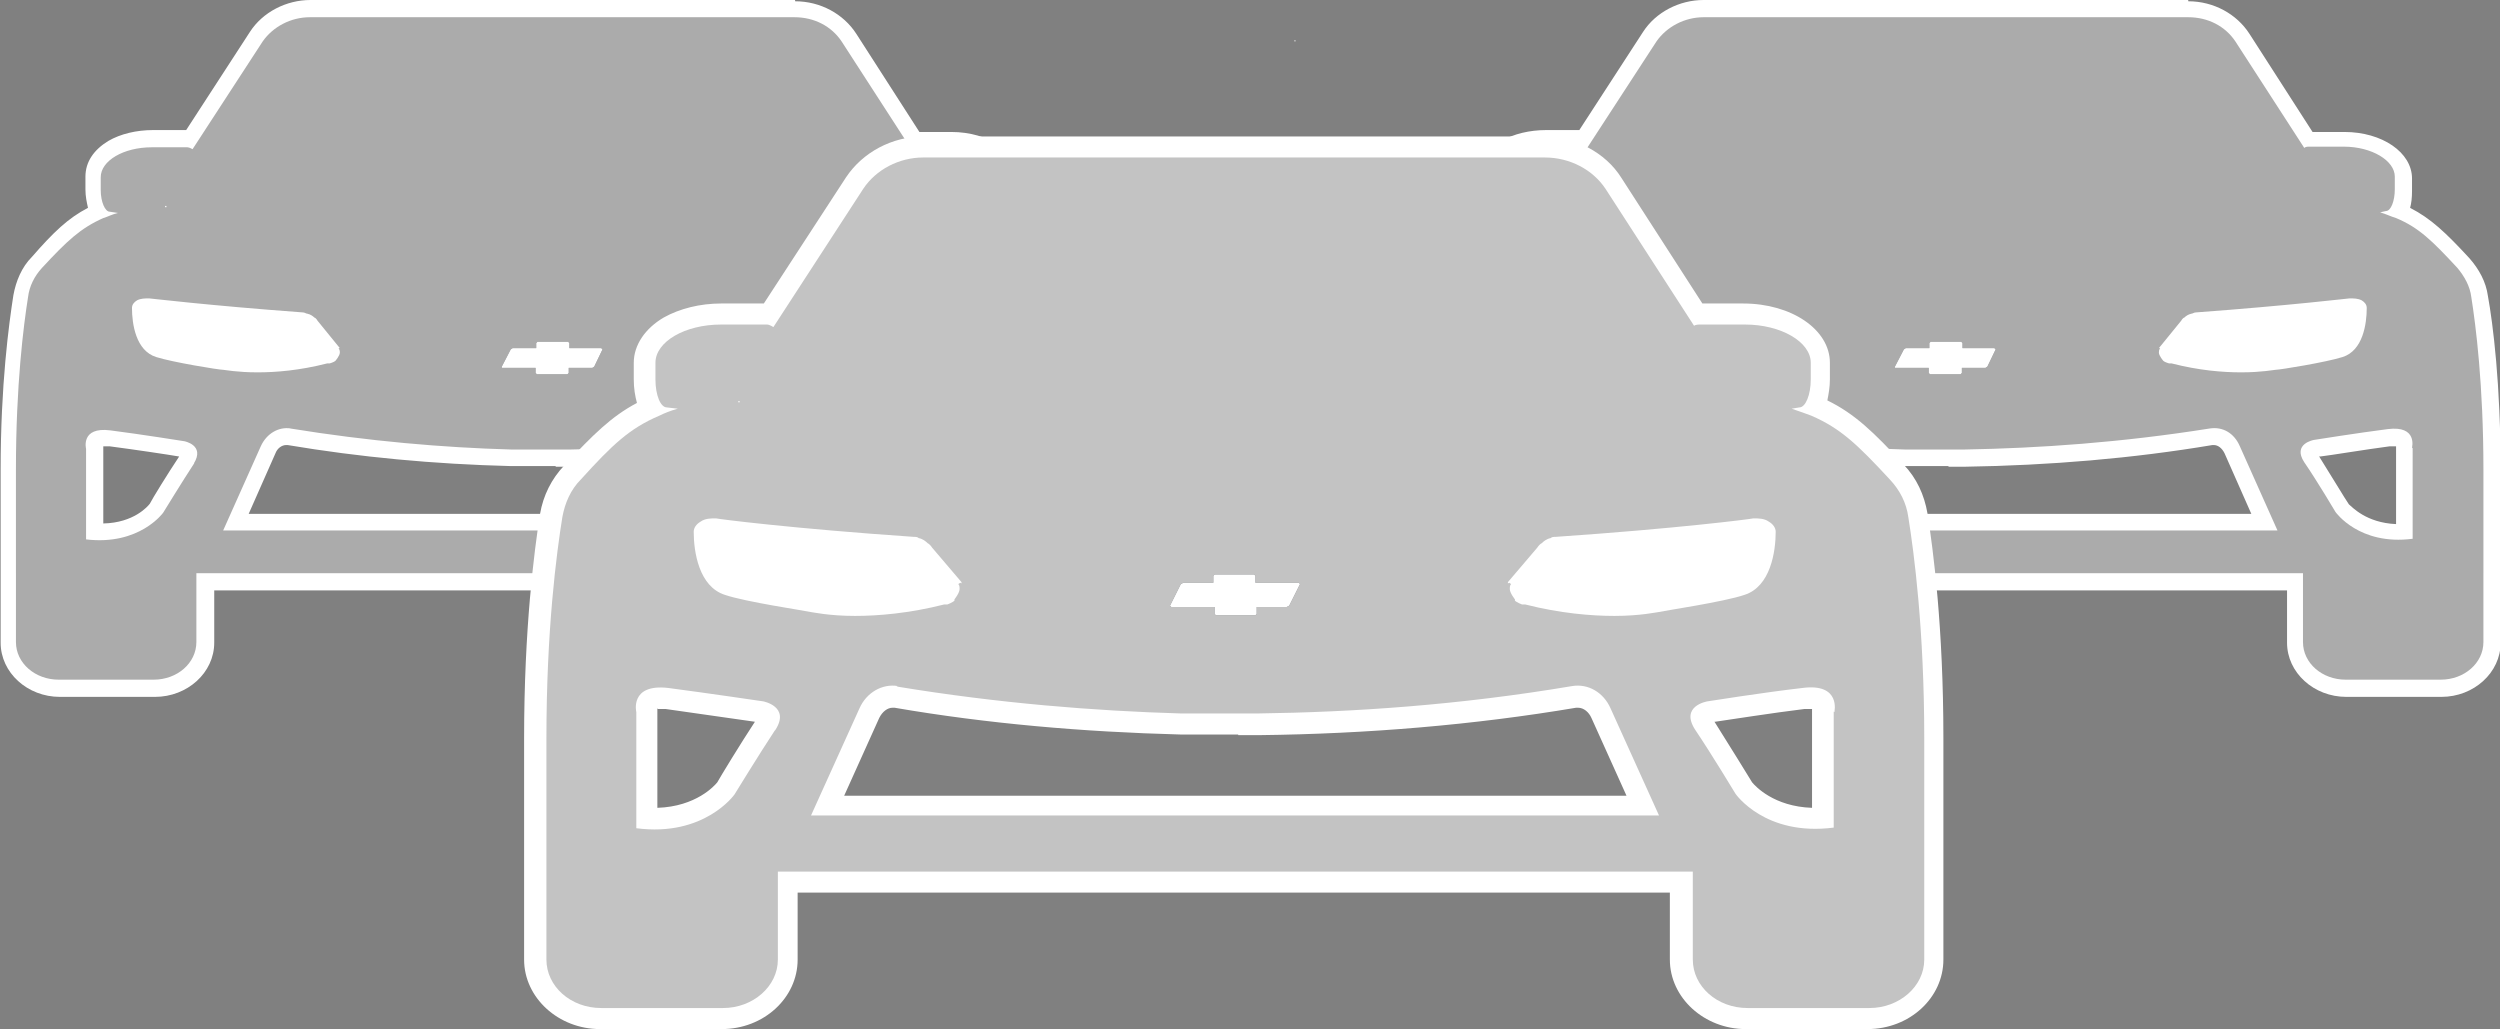
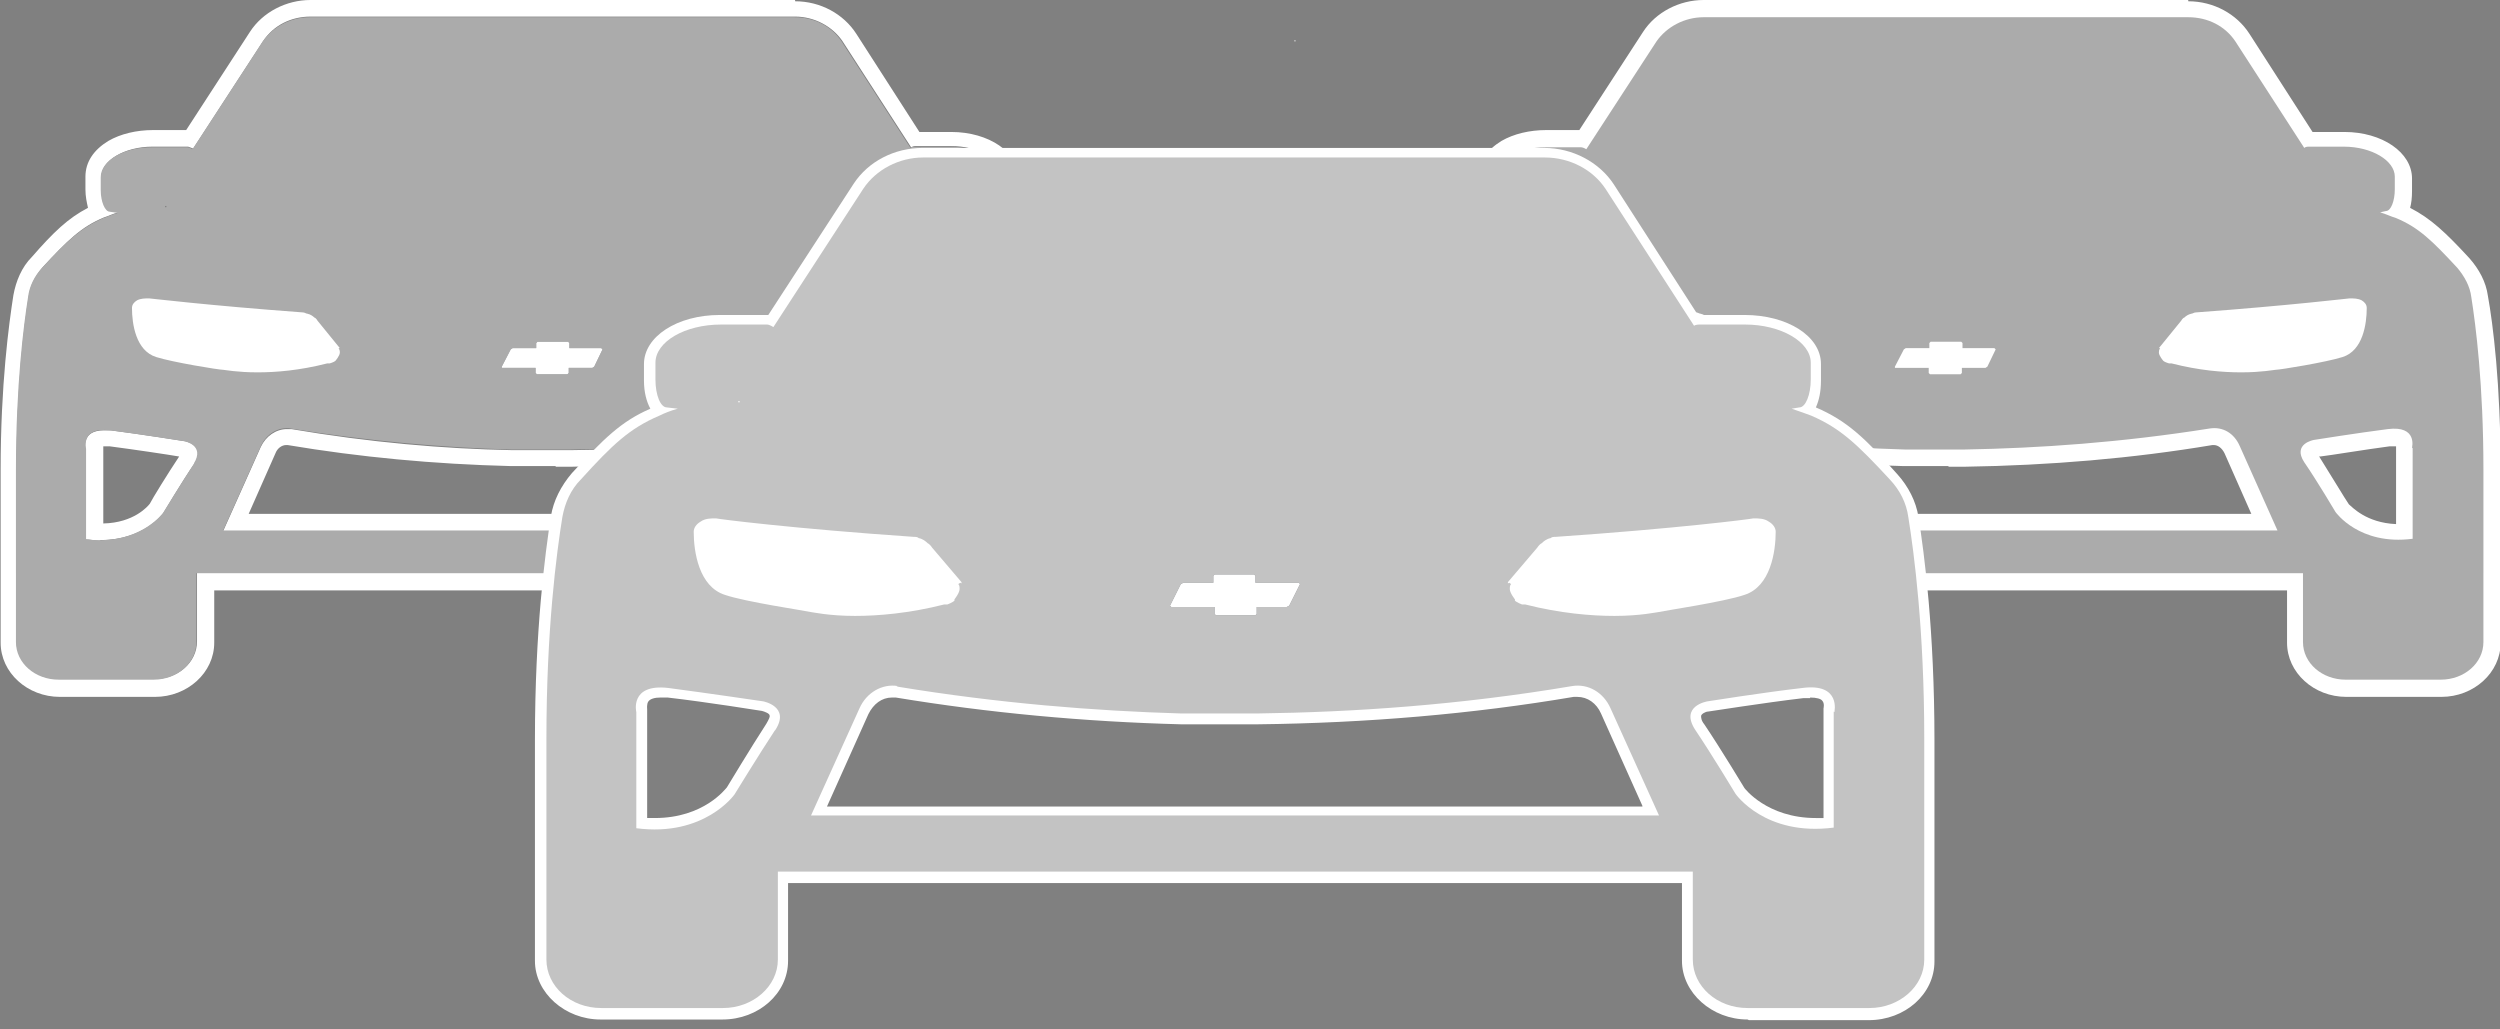
<svg xmlns="http://www.w3.org/2000/svg" id="uuid-f5033deb-0eb2-49e1-a569-68e3c4d15451" data-name="uuid-93bf3bae-6c0a-4dda-8d35-42195cf66d29" width="39.21" height="16.14" viewBox="0 0 39.21 16.14">
  <rect x="0" y="0" width="39.21" height="16.14" fill="#808080" stroke="none" />
  <g>
    <g>
      <path d="M36.79,10.79c-.44,0-.8-.33-.8-.72v-.95h-10.92v.95c0,.4-.36.72-.8.72h-1.49c-.44,0-.8-.33-.8-.72v-1.21h0v-1.5c0-1.34.12-2.28.2-2.73.03-.2.12-.38.26-.52.38-.42.6-.63.96-.79-.05-.08-.07-.2-.07-.34v-.2c0-.33.41-.6.93-.6h.59l1.05-1.6c.18-.27.5-.44.84-.44h7.6c.34,0,.67.17.84.44l1.03,1.59h.56c.52,0,.93.26.93.6v.2c0,.13-.02.25-.07.33.38.16.6.38,1,.81.14.15.23.33.25.52.07.44.19,1.39.2,2.73v2.71c0,.4-.36.72-.8.72h-1.49,0ZM37.56,6.87h-.09c-.47.06-1.15.16-1.16.17-.03,0-.08.03-.09.05,0,.02,0,.05.03.1.19.29.49.78.49.78,0,0,.27.37.87.37h.09v-1.33s0-.07,0-.1c-.02-.02-.07-.04-.15-.04h0ZM23.35,8.34h.09c.6,0,.87-.36.87-.38h0s.29-.49.48-.78c.03-.05.04-.09.03-.1,0-.02-.07-.05-.1-.05,0,0-.69-.11-1.15-.16h-.09c-.07,0-.12.02-.15.04-.02.03-.02.09-.02.1v1.34l.02-.02ZM35.51,8.18l-.51-1.13c-.06-.12-.16-.2-.29-.2h-.05c-1.24.2-2.54.32-3.86.33h-.95c-1.18-.03-2.35-.14-3.48-.33h-.05c-.12,0-.23.08-.29.2l-.51,1.13s9.97,0,9.97,0Z" style="fill: #fff;" />
      <path d="M34.32.26c.3,0,.58.15.74.38l1.08,1.67s.04-.02.06-.02h.56c.44,0,.8.21.8.47v.2c0,.19-.07.34-.14.34l-.09.02c.1.03.18.06.25.09.36.16.57.36.96.78.12.13.2.29.22.46.07.44.19,1.38.19,2.7v1.63h0v1.08c0,.33-.3.59-.67.59h-1.49c-.37,0-.67-.26-.67-.59v-1.08h-11.18v1.08c0,.33-.3.59-.67.59h-1.49c-.37,0-.67-.26-.67-.59v-1.08h0v-1.63c0-1.32.12-2.26.19-2.7.02-.17.11-.33.22-.46.39-.42.6-.63.96-.78.07-.02.14-.06.23-.08l-.13-.02c-.08,0-.14-.16-.14-.34v-.2c0-.25.36-.47.8-.47h.56s.06.02.08.03l1.1-1.69c.16-.24.43-.38.74-.38h7.6M24.46,3.25h.02v-.02.02M30.57,7.06h-.69c-1.06-.02-2.23-.12-3.46-.33h-.07c-.17,0-.33.11-.41.28l-.59,1.32h10.37l-.59-1.32c-.08-.17-.24-.28-.41-.28h-.07c-1.37.23-2.68.32-3.84.33h-.25M37.62,8.47c.07,0,.15,0,.22-.02v-1.42s.07-.29-.29-.29h-.11c-.47.06-1.16.17-1.16.17,0,0-.33.06-.15.35s.49.78.49.78c0,0,.3.42.98.42M23.44,8.47c.68,0,.98-.42.98-.42,0,0,.29-.49.49-.78.19-.29-.15-.35-.15-.35,0,0-.69-.11-1.16-.17h-.11c-.36,0-.29.29-.29.29v1.42c.08,0,.16.02.22.02M34.32,0h-7.6c-.38,0-.75.19-.95.5l-1,1.54h-.52c-.26,0-.51.06-.7.17-.23.14-.36.33-.36.56v.2c0,.11.02.2.04.29-.31.16-.54.38-.88.77-.16.16-.25.38-.29.6-.07.45-.2,1.4-.2,2.74v2.71c0,.47.42.85.93.85h1.49c.51,0,.93-.38.93-.85v-.82h10.66v.82c0,.47.42.85.93.85h1.49c.51,0,.93-.38.93-.85v-1.33h0v-1.37c0-1.35-.12-2.3-.2-2.74-.03-.22-.14-.42-.29-.59-.37-.4-.6-.62-.93-.79.02-.07.03-.16.03-.26v-.2c0-.41-.47-.73-1.06-.73h-.5l-.99-1.54c-.2-.31-.56-.51-.96-.51h0v-.02ZM30.57,7.32h.25c1.32-.02,2.63-.13,3.88-.34h.02c.07,0,.13.05.17.13l.42.95h-9.57l.42-.95c.03-.08.1-.13.17-.13h.02c1.13.19,2.3.3,3.5.33h.7,0ZM36.39,7.16c.17-.02.71-.11,1.09-.16h.1v1.22c-.47-.02-.69-.27-.74-.31-.05-.07-.29-.47-.46-.74h0v-.02ZM23.48,7h.1c.39.05.92.13,1.09.16-.18.27-.42.66-.46.74-.03.04-.25.3-.73.31v-1.22h0v.02Z" style="fill: #fff;" />
    </g>
    <path d="M38.95,8.99v-1.63c0-1.32-.12-2.26-.19-2.7-.02-.17-.11-.33-.22-.46-.39-.42-.6-.63-.96-.78-.07-.02-.15-.06-.25-.09l.09-.02c.08,0,.14-.16.14-.34v-.2c0-.25-.36-.47-.8-.47h-.56s-.04,0-.06.02l-1.08-1.67c-.16-.24-.43-.38-.74-.38h-7.6c-.3,0-.58.15-.74.38l-1.1,1.69s-.05-.03-.08-.03h-.56c-.44,0-.8.21-.8.47v.2c0,.19.07.34.14.34l.13.02c-.09.02-.16.06-.23.08-.36.16-.57.36-.96.78-.12.13-.2.29-.22.46-.07.44-.19,1.38-.19,2.7v1.63h0v1.08c0,.33.3.59.67.59h1.49c.37,0,.67-.26.67-.59v-1.08h11.18v1.08c0,.33.3.59.67.59h1.49c.37,0,.67-.26.67-.59v-1.08h0ZM26.41,6.72c1.23.2,2.4.3,3.46.33h.95c1.16-.02,2.46-.11,3.84-.33.2-.03.38.07.47.28l.59,1.32h-10.37l.59-1.32c.09-.2.28-.31.47-.28h0ZM24.47,3.23v.02h-.02v-.02h.02ZM24.91,7.26c-.19.29-.49.78-.49.78,0,0-.37.52-1.21.42v-1.42s-.09-.35.38-.29,1.16.17,1.16.17c0,0,.33.06.15.35h0ZM37.84,7.03v1.42c-.84.11-1.21-.42-1.21-.42,0,0-.29-.49-.49-.78-.19-.29.15-.35.15-.35,0,0,.69-.11,1.16-.17.47-.06.38.29.38.29h0Z" style="fill: #ababab;" />
-     <path d="M31.3,5.46h-.52v-.08s-.02-.02-.02-.02h-.48s-.02.02-.02.02v.08h-.37s-.03.02-.03.02l-.14.27s0,.02,0,.02h.53v.08s.02.02.02.02h.48l.02-.02v-.08h.37s.03-.02.03-.02l.13-.27s-.02-.02-.02-.02Z" style="fill: #54565a;" />
    <g>
      <path d="M31.3,5.46h-.52v-.08s-.02-.02-.02-.02h-.48s-.02.02-.02.02v.08h-.37s-.03.02-.03.02l-.14.27s0,.02,0,.02h.53v.08s.02.02.02.02h.48l.02-.02v-.08h.37s.03-.02.03-.02l.13-.27s-.02-.02-.02-.02Z" style="fill: #fff;" />
      <path d="M27.18,5.46h0s-.35-.43-.35-.43c0,0-.02-.04-.05-.05-.02-.02-.06-.05-.11-.06-.02,0-.04-.02-.07-.02h0c-1.49-.11-2.39-.22-2.41-.22-.07,0-.13,0-.19.03-.05.03-.08.07-.08.12,0,.25.06.67.38.77.25.08.98.2,1.05.2.02,0,.22.04.54.04.29,0,.66-.03,1.09-.14h.04s.07-.02.09-.04h0s.07-.08.07-.13c0-.02,0-.04-.02-.07h0Z" style="fill: #fff;" />
      <path d="M33.86,5.46h0s.35-.43.35-.43c0,0,.02-.04.05-.05.02-.02.06-.05.11-.06.02,0,.04-.02.07-.02h0c1.49-.11,2.39-.22,2.41-.22.07,0,.13,0,.19.03.05.03.08.07.08.12,0,.25-.06.67-.38.77-.25.08-.98.2-1.05.2-.02,0-.22.04-.54.04-.29,0-.66-.03-1.09-.14h-.04s-.07-.02-.09-.04h0s-.07-.08-.07-.13c0-.02,0-.04.02-.07h0Z" style="fill: #fff;" />
    </g>
  </g>
  <g>
    <g>
-       <path d="M14.93,10.79c-.44,0-.8-.33-.8-.72v-.95H3.22v.95c0,.4-.36.72-.8.72H.93c-.44,0-.8-.33-.8-.72v-1.21H.13v-1.5c0-1.34.12-2.28.2-2.73.03-.2.12-.38.25-.52.38-.42.6-.63.96-.79-.05-.08-.07-.2-.07-.34v-.2c0-.33.41-.6.93-.6h.59l1.05-1.6c.18-.27.5-.44.84-.44h7.6c.34,0,.67.17.84.44l1.03,1.59h.56c.52,0,.93.26.93.6v.2c0,.13-.02.25-.07.33.38.16.6.38,1,.81.14.15.23.33.25.52.07.44.19,1.39.2,2.73v2.71c0,.4-.36.72-.8.72h-1.49ZM15.7,6.87h-.09c-.47.06-1.15.16-1.16.17-.03,0-.08.03-.09.05,0,.02,0,.05.03.1.19.29.49.78.49.78,0,0,.27.37.87.37h.09v-1.33s0-.07,0-.1c-.02-.02-.07-.04-.15-.04h0ZM1.49,8.34h.09c.6,0,.87-.36.87-.38h0s.29-.49.48-.78c.03-.05.04-.09.03-.1,0-.02-.07-.05-.1-.05,0,0-.69-.11-1.15-.16h-.09c-.07,0-.12.02-.15.04-.02.03-.02.08-.02.1v1.34l.02-.02ZM13.66,8.18l-.51-1.13c-.06-.12-.16-.2-.29-.2h-.05c-1.24.2-2.54.32-3.86.33h-.95c-1.18-.03-2.35-.14-3.48-.33h-.05c-.12,0-.23.08-.29.2l-.51,1.13h9.97Z" style="fill: #fff;" />
      <path d="M12.47.26c.3,0,.58.15.74.38l1.08,1.67s.04-.02.06-.02h.56c.44,0,.8.21.8.47v.2c0,.19-.07.34-.14.34l-.09.02c.1.03.18.06.25.09.36.16.57.36.96.78.12.13.2.29.22.46.07.44.19,1.38.19,2.7v1.63h0v1.08c0,.33-.3.59-.67.59h-1.49c-.37,0-.67-.26-.67-.59v-1.08H3.09v1.08c0,.33-.3.59-.67.59H.93c-.37,0-.67-.26-.67-.59v-1.08H.26v-1.63c0-1.32.12-2.26.19-2.7.02-.17.11-.33.22-.46.39-.42.6-.63.96-.78.07-.02.14-.06.23-.08l-.13-.02c-.08,0-.14-.16-.14-.34v-.2c0-.25.36-.47.8-.47h.56s.06.02.08.03l1.1-1.69c.16-.24.43-.38.74-.38h7.6M2.61,3.25h.02v-.02.02M8.72,7.06h-.69c-1.06-.02-2.23-.12-3.46-.33h-.07c-.17,0-.33.11-.41.28l-.59,1.32h10.37l-.59-1.32c-.08-.17-.24-.28-.41-.28h-.07c-1.37.23-2.68.32-3.84.33h-.25M15.77,8.47c.07,0,.15,0,.22-.02v-1.42s.07-.29-.29-.29h-.11c-.47.06-1.16.17-1.16.17,0,0-.33.06-.15.35s.49.78.49.78c0,0,.3.42.98.42M1.58,8.47c.68,0,.98-.42.98-.42,0,0,.29-.49.49-.78.19-.29-.15-.35-.15-.35,0,0-.69-.11-1.16-.17h-.11c-.36,0-.29.29-.29.29v1.42c.08,0,.16.02.22.02M12.47,0h-7.6c-.38,0-.75.19-.95.5l-1,1.54h-.52c-.26,0-.51.06-.7.17-.23.14-.36.33-.36.56v.2c0,.11.02.2.04.29-.31.16-.54.38-.88.77-.16.16-.25.38-.29.6-.07.45-.2,1.4-.2,2.74v2.71c0,.47.42.85.93.85h1.49c.51,0,.93-.38.93-.85v-.82h10.66v.82c0,.47.42.85.93.85h1.49c.51,0,.93-.38.93-.85v-1.33h0v-1.37c0-1.35-.12-2.3-.2-2.74-.03-.22-.14-.42-.29-.59-.37-.4-.6-.62-.93-.79.02-.07.03-.16.03-.26v-.2c0-.41-.47-.73-1.06-.73h-.5l-.99-1.54c-.2-.31-.56-.51-.96-.51h0v-.02ZM8.72,7.32h.25c1.32-.02,2.63-.13,3.87-.34h.02c.07,0,.13.05.17.13l.42.95H3.9l.42-.95c.03-.08.1-.13.17-.13h.02c1.13.19,2.3.3,3.5.33h.7,0ZM14.53,7.16c.17-.02.7-.11,1.09-.16h.1v1.22c-.47-.02-.69-.27-.74-.31-.05-.07-.29-.47-.46-.74h0v-.02ZM1.62,7h.1c.38.05.92.13,1.09.16-.18.27-.42.66-.46.74-.03.04-.25.3-.73.31v-1.22h0v.02Z" style="fill: #fff;" />
    </g>
    <path d="M17.09,8.99v-1.63c0-1.32-.12-2.26-.19-2.7-.02-.17-.11-.33-.22-.46-.39-.42-.6-.63-.96-.78-.07-.02-.15-.06-.25-.09l.09-.02c.08,0,.14-.16.14-.34v-.2c0-.25-.36-.47-.8-.47h-.56s-.04,0-.06.02l-1.08-1.67c-.16-.24-.43-.38-.74-.38h-7.6c-.3,0-.58.15-.74.38l-1.1,1.69s-.05-.03-.08-.03h-.56c-.44,0-.8.21-.8.47v.2c0,.19.07.34.14.34l.13.02c-.09.02-.16.06-.23.08-.36.16-.57.36-.96.78-.12.13-.2.29-.22.46-.07.44-.19,1.38-.19,2.7v1.63H.25v1.08c0,.33.3.59.67.59h1.49c.37,0,.67-.26.67-.59v-1.08h11.18v1.08c0,.33.3.59.67.59h1.49c.37,0,.67-.26.67-.59v-1.08h0ZM4.55,6.72c1.23.2,2.4.3,3.46.33h.95c1.16-.02,2.46-.11,3.84-.33.2-.03.38.07.47.28l.59,1.32H3.5l.59-1.32c.09-.2.28-.31.47-.28h0ZM2.61,3.23v.02h-.02v-.02h.02ZM3.05,7.26c-.19.29-.49.78-.49.78,0,0-.37.52-1.21.42v-1.42s-.09-.35.38-.29,1.16.17,1.16.17c0,0,.33.06.15.35h0ZM15.99,7.03v1.42c-.84.11-1.21-.42-1.21-.42,0,0-.29-.49-.49-.78-.19-.29.15-.35.15-.35,0,0,.69-.11,1.16-.17.47-.06.38.29.38.29h0Z" style="fill: #ababab;" />
    <path d="M9.45,5.46h-.52v-.08s-.02-.02-.02-.02h-.48s-.02.02-.02.02v.08h-.37s-.03.02-.03.02l-.14.27s0,.02,0,.02h.53v.08s.02.02.02.02h.48l.02-.02v-.08h.37s.03-.02.03-.02l.13-.27s-.02-.02-.02-.02Z" style="fill: #54565a;" />
    <g>
      <path d="M9.45,5.46h-.52v-.08s-.02-.02-.02-.02h-.48s-.02.02-.02.02v.08h-.37s-.03.02-.03.02l-.14.27s0,.02,0,.02h.53v.08s.02.02.02.02h.48l.02-.02v-.08h.37s.03-.02.03-.02l.13-.27s-.02-.02-.02-.02Z" style="fill: #fff;" />
      <path d="M5.33,5.46h0s-.35-.43-.35-.43c0,0-.02-.04-.05-.05-.02-.02-.06-.05-.11-.06-.02,0-.04-.02-.07-.02h0c-1.49-.11-2.39-.22-2.41-.22-.07,0-.13,0-.19.03-.05.03-.08.07-.08.12,0,.25.06.67.38.77.25.08.98.2,1.05.2.02,0,.22.04.54.04.29,0,.66-.03,1.09-.14h.04s.07-.02.09-.04h0s.07-.08.07-.13c0-.02,0-.04-.02-.07h0Z" style="fill: #fff;" />
-       <path d="M12.01,5.46h0s.35-.43.35-.43c0,0,.02-.04.05-.05.02-.02.06-.05.11-.06.02,0,.04-.02.07-.02h0c1.49-.11,2.39-.22,2.41-.22.07,0,.13,0,.19.03.05.03.08.07.08.12,0,.25-.06.67-.38.77-.25.08-.98.2-1.05.2-.02,0-.22.04-.54.04-.29,0-.66-.03-1.09-.14h-.04s-.07-.02-.09-.04h0s-.07-.08-.07-.13c0-.02,0-.04.02-.07h0Z" style="fill: #fff;" />
    </g>
  </g>
  <g>
    <g>
      <path d="M27.41,15.99c-.56,0-1.03-.42-1.03-.92v-1.22h-14.02v1.22c0,.51-.46.92-1.03.92h-1.91c-.56,0-1.03-.42-1.03-.92v-1.54h0v-1.93c0-1.72.16-2.92.25-3.5.04-.25.16-.48.33-.68.5-.54.77-.81,1.23-1.01-.06-.11-.1-.26-.1-.44v-.26c0-.43.52-.77,1.19-.77h.76l1.34-2.06c.23-.35.64-.56,1.08-.56h9.75c.44,0,.86.22,1.09.57l1.32,2.05h.73c.67,0,1.2.33,1.2.77v.26c0,.17-.03.31-.08.42.49.21.77.48,1.28,1.05.17.19.29.42.33.67.09.57.25,1.78.25,3.5v3.47c0,.51-.46.92-1.03.92h-1.91.03ZM28.39,10.95h-.11c-.6.07-1.48.21-1.49.21-.04,0-.11.04-.11.07,0,.02,0,.07.05.13.25.37.63,1,.63,1s.35.47,1.12.47h.12v-1.72s.02-.08-.02-.12c-.02-.03-.09-.05-.19-.05h0ZM10.15,12.83h.12c.77,0,1.11-.46,1.13-.48h0s.38-.63.62-1c.04-.07.06-.11.05-.13,0-.03-.08-.06-.12-.07,0,0-.87-.14-1.48-.21h-.11c-.09,0-.16.02-.19.06s-.02.12-.02.12v.02s0,1.69,0,1.69ZM25.76,12.64l-.65-1.45c-.07-.16-.21-.26-.37-.26h-.06c-1.59.27-3.25.41-4.95.43h-.58c-.2,0-.41,0-.61,0h-.02c-1.52-.04-3.02-.18-4.47-.42h-.06c-.16,0-.29.1-.37.26l-.65,1.45h12.79Z" style="fill: #fff;" />
-       <path d="M24.24,2.48c.38,0,.75.19.95.49l1.39,2.15s.05-.02.08-.02h.72c.57,0,1.03.27,1.03.6v.26c0,.25-.08.44-.18.44l-.12.02c.12.04.23.07.31.11.47.2.74.46,1.23,1,.16.16.25.37.29.59.09.56.25,1.77.25,3.47v2.09h0v1.38c0,.42-.38.76-.86.76h-1.91c-.47,0-.86-.34-.86-.76v-1.38h-14.34v1.38c0,.42-.38.76-.86.76h-1.91c-.47,0-.86-.34-.86-.76v-1.38h0v-2.09c0-1.71.16-2.91.25-3.47.03-.22.13-.42.29-.59.5-.55.77-.8,1.23-1,.08-.03.18-.07.29-.11l-.17-.02c-.1,0-.18-.2-.18-.44v-.26c0-.33.46-.6,1.03-.6h.73s.07.02.1.04l1.41-2.17c.2-.3.56-.49.94-.49h9.75M11.58,6.31h.02s0,0,0-.02v.02M19.42,11.2h-.26c-.2,0-.4,0-.61,0h-.02c-1.36-.03-2.87-.16-4.44-.42h-.09c-.21,0-.42.14-.52.36l-.76,1.68h13.3l-.76-1.68c-.1-.23-.3-.36-.52-.36h-.09c-1.76.29-3.44.42-4.93.43h-.31M28.48,13c.09,0,.19,0,.29-.02v-1.82s.1-.38-.37-.38c-.04,0-.08,0-.13,0-.61.08-1.49.21-1.49.21,0,0-.43.08-.19.45.25.38.63,1,.63,1,0,0,.38.55,1.26.55M10.27,13c.87,0,1.26-.55,1.26-.55,0,0,.38-.63.63-1,.25-.38-.19-.45-.19-.45,0,0-.88-.14-1.49-.21-.05,0-.09,0-.13,0-.47,0-.37.38-.37.38v1.82c.1.02.2.02.29.02M24.24,2.14h-9.75c-.5,0-.96.25-1.22.64l-1.29,1.98h-.67c-.33,0-.65.08-.9.22-.29.17-.47.43-.47.71v.26c0,.14.02.26.05.37-.4.21-.69.5-1.14.98-.2.21-.33.47-.38.76-.09.57-.25,1.8-.25,3.52v3.47c0,.6.54,1.09,1.19,1.09h1.91c.66,0,1.19-.49,1.19-1.09v-1.05h13.68v1.05c0,.6.54,1.09,1.19,1.09h1.91c.66,0,1.19-.49,1.19-1.09v-1.72h0v-1.76c0-1.73-.16-2.95-.25-3.52-.05-.29-.17-.55-.37-.76-.47-.51-.77-.8-1.2-1.01.02-.1.04-.21.04-.33v-.26c0-.52-.6-.93-1.36-.93h-.64l-1.27-1.97c-.25-.4-.73-.65-1.23-.65h0ZM19.42,11.53h.33c1.7-.02,3.37-.16,4.97-.43h.03c.09,0,.17.07.21.16l.55,1.22h-12.27l.55-1.22c.05-.1.13-.16.21-.16h.03c1.45.25,2.96.38,4.48.42h.02c.22,0,.42,0,.63,0h.26,0ZM26.9,11.32c.21-.03.91-.14,1.4-.2h.12v1.55c-.6-.02-.89-.34-.94-.4-.06-.1-.37-.6-.59-.95h0ZM10.32,11.12h.12c.5.07,1.18.17,1.4.2-.23.35-.54.86-.59.95-.04.05-.33.38-.94.4v-1.56h0Z" style="fill: #fff;" />
    </g>
    <path d="M30.18,13.67v-2.09c0-1.7-.16-2.91-.25-3.47-.03-.22-.13-.42-.29-.59-.51-.55-.77-.8-1.23-1-.08-.03-.19-.07-.31-.11l.12-.02c.1,0,.18-.2.18-.44v-.26c0-.33-.47-.6-1.03-.6h-.72s-.06,0-.08.02l-1.39-2.15c-.2-.3-.56-.49-.95-.49h-9.75c-.38,0-.74.19-.94.49l-1.41,2.17s-.06-.04-.1-.04h-.72c-.57,0-1.03.27-1.03.6v.26c0,.25.08.44.18.44l.17.02c-.11.03-.21.07-.29.11-.47.2-.74.46-1.23,1-.16.16-.25.37-.29.59-.09.56-.25,1.76-.25,3.47v2.09h0v1.38c0,.42.38.76.86.76h1.91c.47,0,.86-.34.86-.76v-1.38h14.35v1.38c0,.42.38.76.86.76h1.91c.47,0,.86-.34.86-.76v-1.38h-.02ZM14.08,10.77c1.58.26,3.08.38,4.44.42h.02c.2,0,.41,0,.61,0h.58c1.49-.02,3.15-.13,4.93-.43.25-.04.49.1.6.35l.76,1.68h-13.3l.76-1.68c.11-.25.36-.39.6-.35h-.02ZM11.6,6.29s0,0,0,.02h-.02v-.02h0ZM12.15,11.46c-.25.38-.63,1-.63,1,0,0-.47.67-1.54.53v-1.82s-.11-.45.5-.38c.61.08,1.49.21,1.49.21,0,0,.43.08.19.45h0ZM28.76,11.16v1.82c-1.08.14-1.54-.53-1.54-.53,0,0-.38-.63-.63-1-.25-.38.19-.45.19-.45,0,0,.88-.14,1.49-.21.61-.08.5.38.5.38h0Z" style="fill: #c3c3c3;" />
    <path d="M20.36,9.14h-.67v-.11l-.02-.02h-.62s-.02.02-.02.02v.11s0,0,0,0h-.47s-.04.02-.04.02l-.17.34s.02.02.02.02h.68v.11s.02.02.02.02h.62l.02-.02v-.11h.47s.04-.02.04-.02l.17-.34s-.02-.02-.02-.02h0Z" style="fill: #54565a;" />
    <g>
      <path d="M20.36,9.14h-.67v-.11l-.02-.02h-.62s-.02.02-.02.02v.11s0,0,0,0h-.47s-.04.02-.04.02l-.17.34s.02.02.02.02h.68v.11s.02.02.02.02h.62l.02-.02v-.11h.47s.04-.02.04-.02l.17-.34s-.02-.02-.02-.02h0Z" style="fill: #fff;" />
      <path d="M15.08,9.15v-.02l-.46-.54s-.03-.05-.07-.07c-.03-.03-.08-.07-.14-.08-.02-.02-.05-.02-.08-.02h0c-1.9-.13-3.07-.28-3.1-.29-.08,0-.17,0-.24.05-.07.04-.11.1-.11.16,0,.31.08.86.49.99.32.11,1.27.25,1.35.27.02,0,.28.06.69.06.36,0,.85-.04,1.4-.18h.05s.08-.03.11-.06h0v-.02s.08-.1.08-.16c0-.03,0-.06-.02-.08l.03-.02Z" style="fill: #fff;" />
      <path d="M23.65,9.15v-.02l.46-.54s.03-.05.07-.07c.03-.03.08-.07.14-.08.02-.02.05-.02.08-.02h0c1.9-.13,3.07-.28,3.1-.29.08,0,.17,0,.24.05.07.04.11.1.11.16,0,.31-.08.86-.49.99-.32.11-1.27.25-1.35.27-.02,0-.28.06-.69.06-.36,0-.85-.04-1.4-.18h-.05s-.08-.03-.11-.06h0v-.02s-.08-.1-.08-.16c0-.03,0-.06.02-.08l-.03-.02Z" style="fill: #fff;" />
    </g>
  </g>
  <path d="M20.32.63v.02h-.02v-.02h.02Z" style="fill: #d5d5d5;" />
</svg>